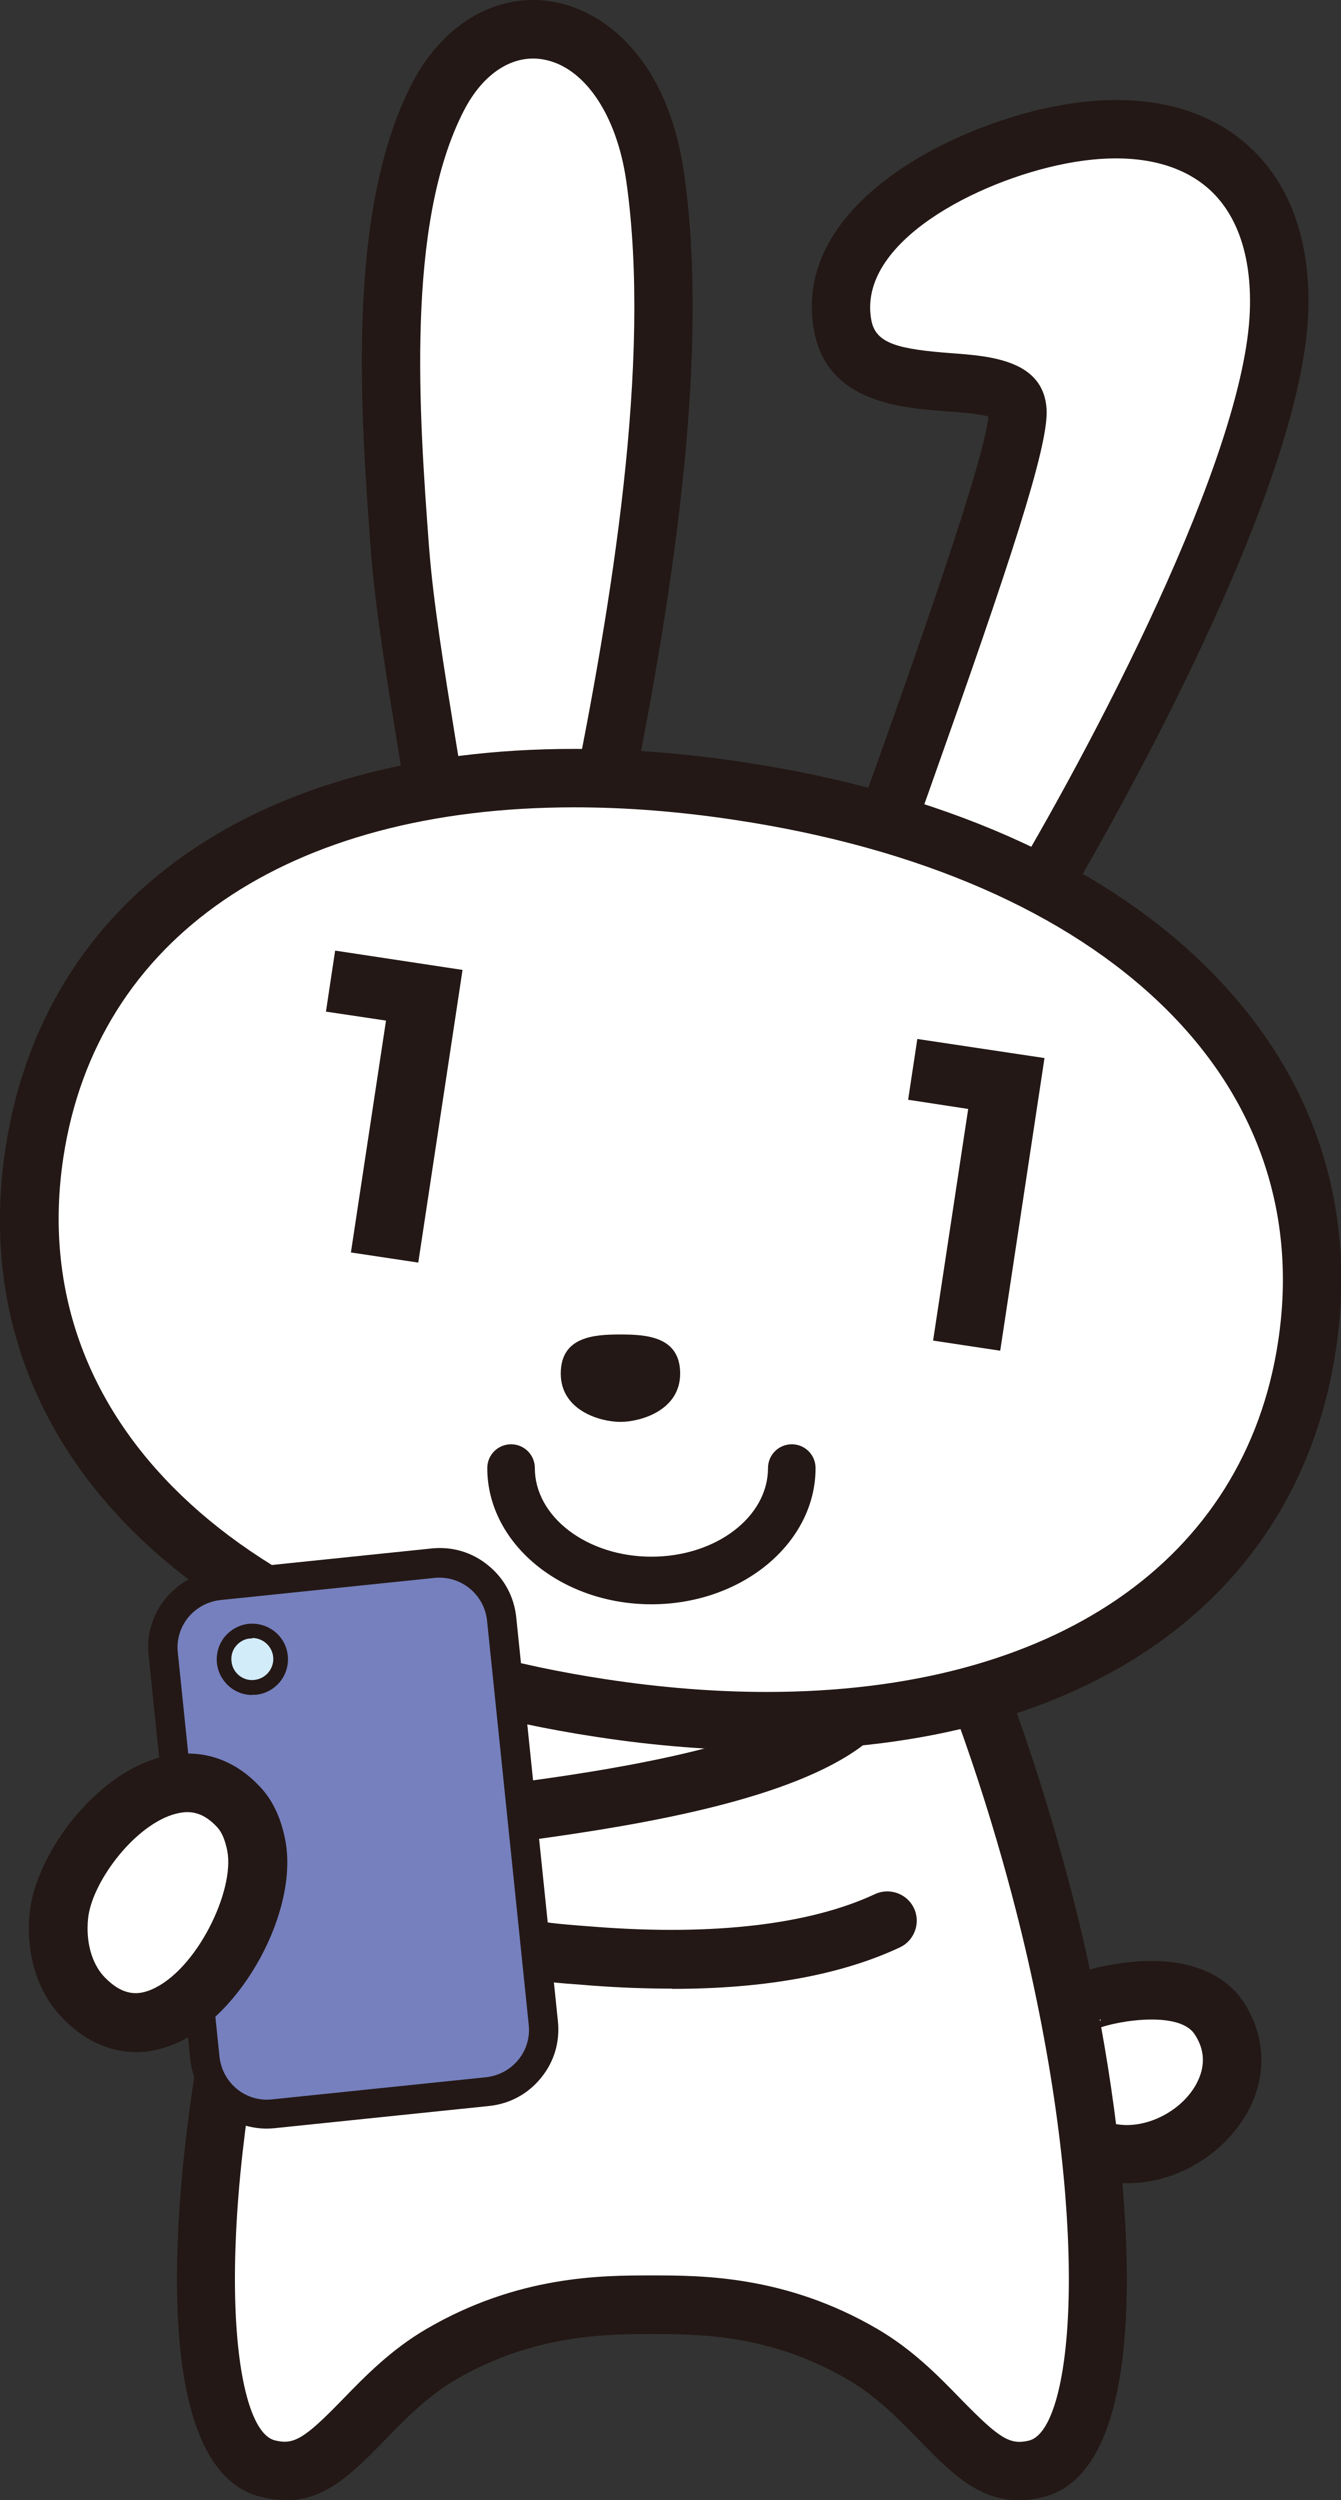
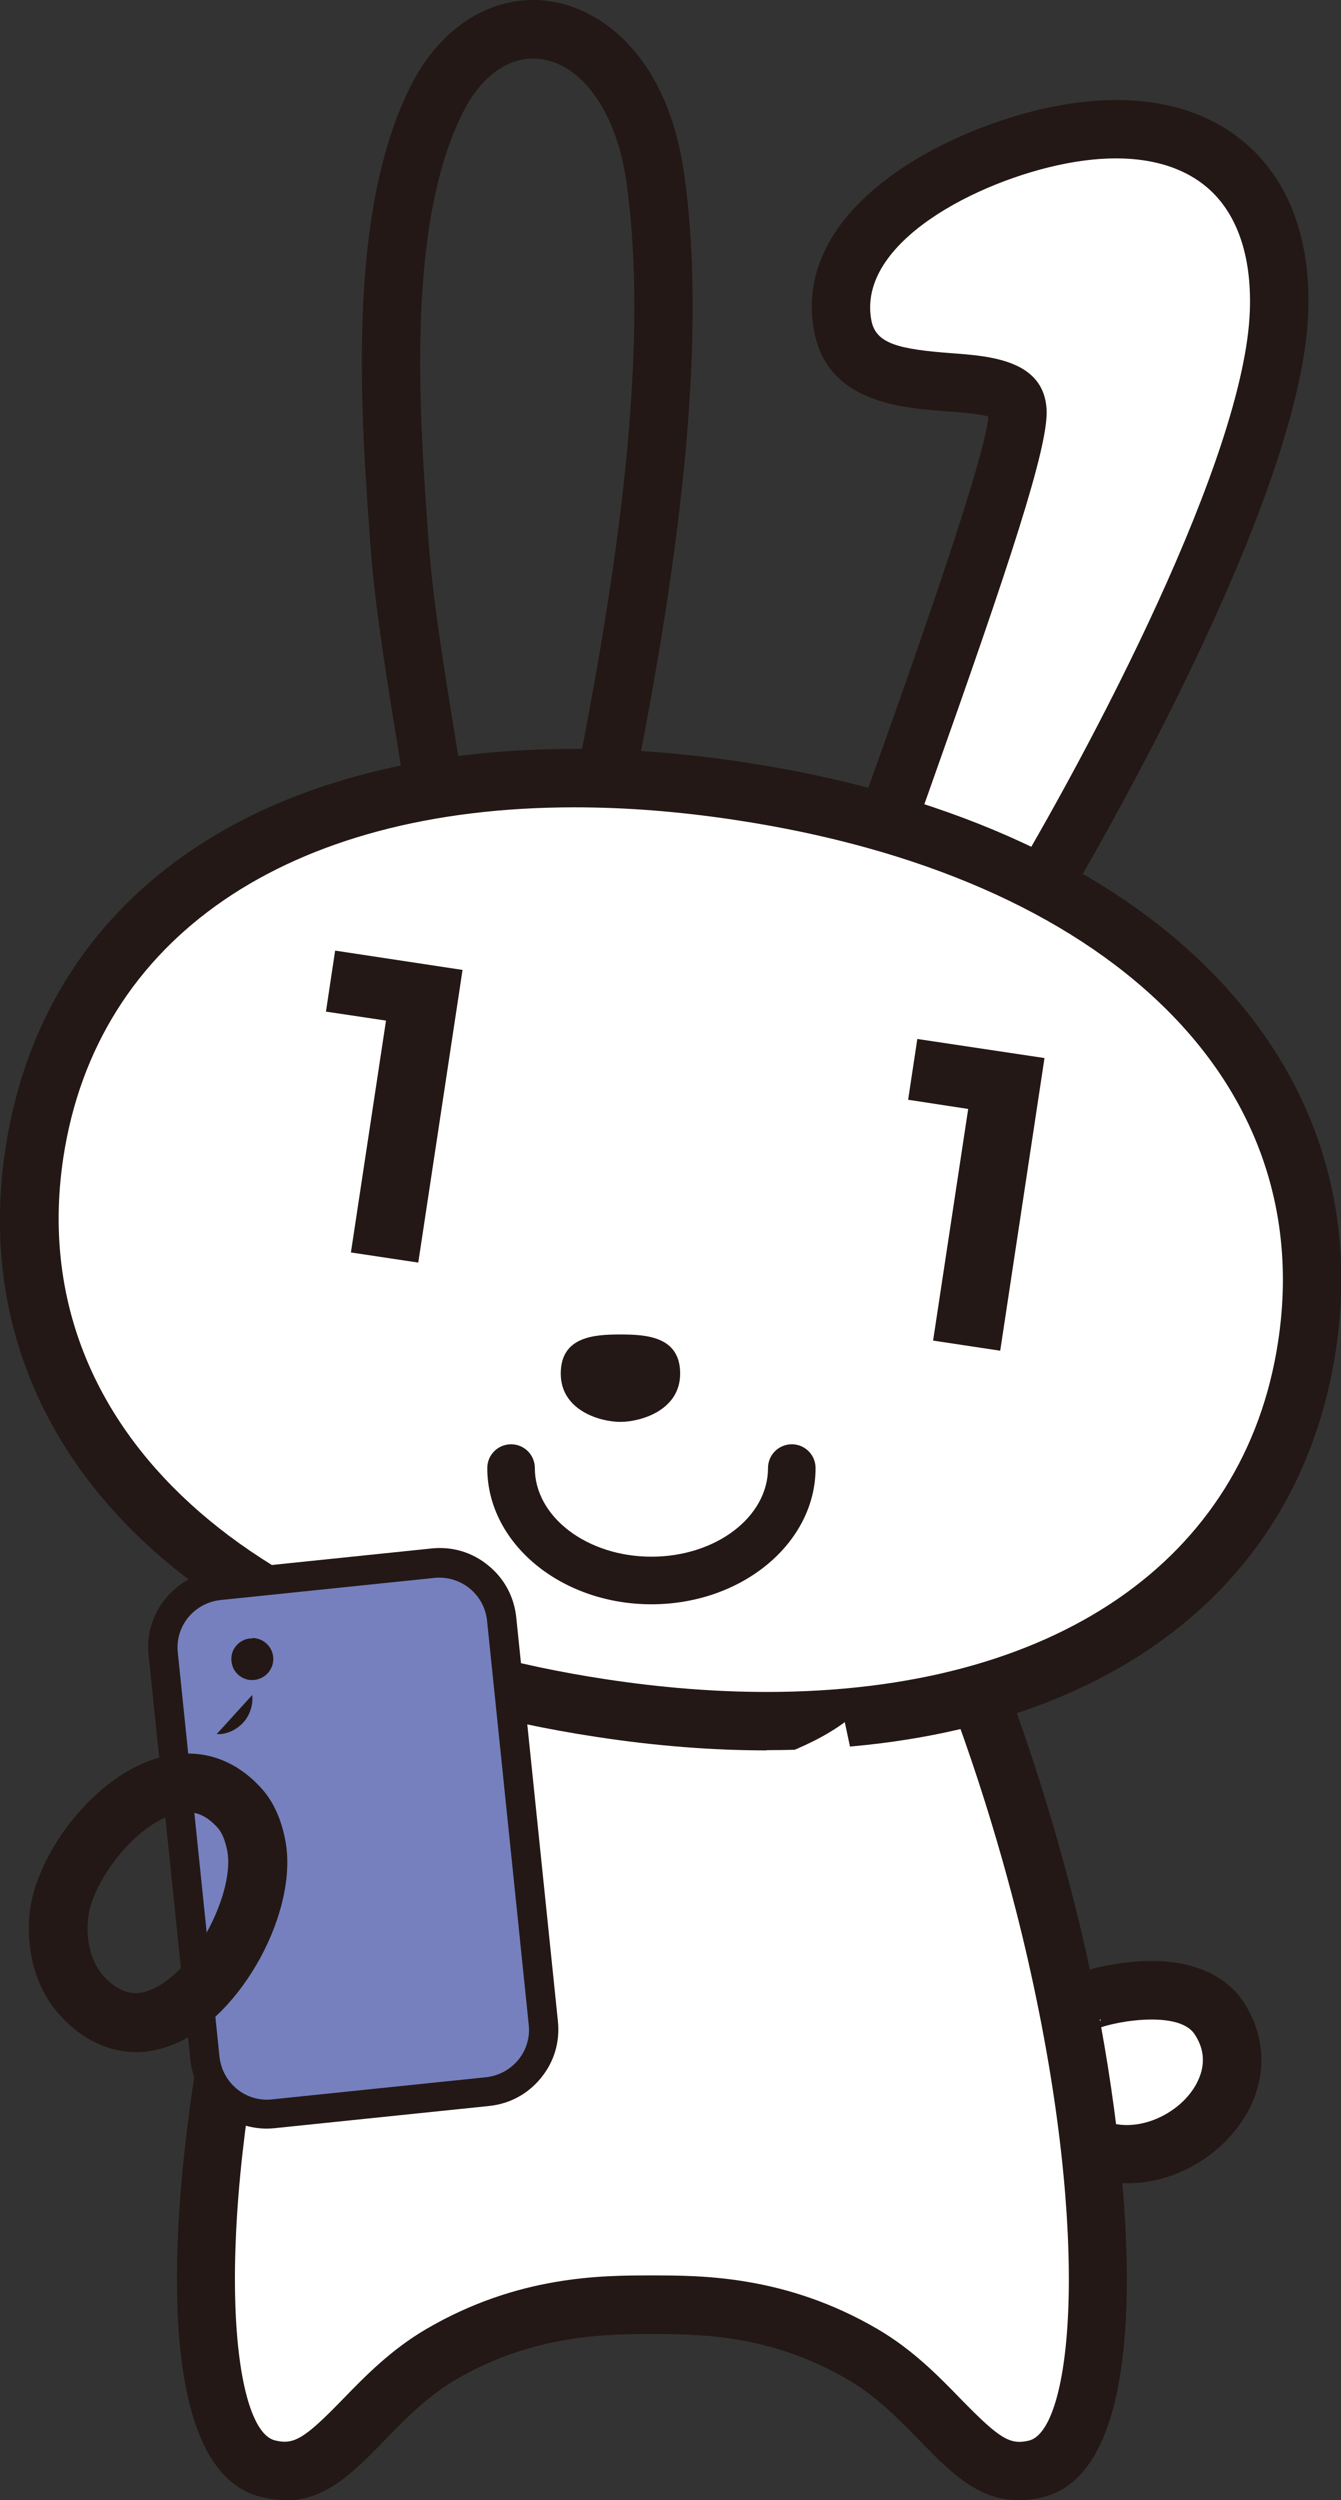
<svg xmlns="http://www.w3.org/2000/svg" id="_レイヤー_2" data-name="レイヤー 2" viewBox="0 0 56.94 106.09">
  <rect x="0" y="0" width="56.94" height="106.09" fill="#333333" stroke="none" />
  <defs>
    <style>
      .cls-1 {
        fill: #231815;
      }

      .cls-2 {
        fill: #fff;
      }

      .cls-3 {
        fill: #7680be;
      }

      .cls-4 {
        fill: #d2ecfa;
      }
    </style>
  </defs>
  <g id="_レイヤー_1-2" data-name="レイヤー 1">
    <g>
      <g>
        <path class="cls-2" d="M45.57,85.28c.17-.46,4.76-1.77,6.17.35,1.92,2.89-1.44,6.22-4.48,5.74l-.89-.09" />
        <path class="cls-1" d="M47.86,92.65c-.25,0-.5-.02-.75-.05l-.86-.08.24-2.47.97.1c1.16.18,2.56-.48,3.24-1.55.34-.54.63-1.37.02-2.28-.72-1.08-3.74-.49-4.33-.14,0,0,.22-.14.35-.47l-2.32-.86c.4-1.06,2.31-1.44,3.41-1.57,2.3-.27,4.06.32,4.96,1.66,1.02,1.53,1.03,3.4,0,4.99-1.07,1.67-3.01,2.72-4.92,2.72Z" />
      </g>
      <g>
        <path class="cls-2" d="M14.35,70.44c-2.08,5.22-3.31,10.07-3.86,12.5-2.25,9.92-2.7,20.94.89,21.82,1.57.39,2.48-.45,4.08-2.1.9-.93,1.93-1.98,3.28-2.77,3.6-2.1,6.94-2.1,8.94-2.1h0c2.01,0,5.35,0,8.95,2.1,1.35.79,2.37,1.84,3.28,2.77,1.6,1.64,2.51,2.48,4.08,2.1,3.59-.88,3.13-11.9.89-21.82-.55-2.43-1.78-7.28-3.86-12.5" />
        <path class="cls-1" d="M12.11,106.09c-.32,0-.66-.04-1.03-.13-5.29-1.3-3.62-15.25-1.8-23.29.56-2.46,1.81-7.39,3.92-12.68l2.3.92c-2.05,5.14-3.26,9.92-3.8,12.31-2.71,11.94-1.84,19.89-.03,20.34.81.2,1.25-.06,2.9-1.76.96-.99,2.05-2.1,3.54-2.97,3.89-2.27,7.44-2.27,9.56-2.27s5.69,0,9.58,2.27c1.49.87,2.58,1.98,3.54,2.97,1.66,1.7,2.09,1.96,2.9,1.77,1.81-.44,2.68-8.4-.03-20.34-.54-2.39-1.76-7.17-3.8-12.31l2.3-.92c2.11,5.3,3.36,10.22,3.92,12.68,1.82,8.04,3.49,22-1.8,23.29-2.33.57-3.69-.82-5.26-2.43-.9-.92-1.82-1.86-3.02-2.56-3.31-1.93-6.33-1.93-8.33-1.93-1.87,0-5,0-8.31,1.93-1.2.7-2.17,1.69-3.01,2.56-1.33,1.36-2.5,2.57-4.24,2.57Z" />
      </g>
      <g>
-         <path class="cls-2" d="M25.52,34.12c1.82-9.04,3.39-19.06,2.3-26.63-.99-6.86-6.71-8.19-9.21-3.39-2.68,5.14-2.05,13.49-1.64,19.11.25,3.3,1.03,7.45,1.65,11.49" />
        <path class="cls-1" d="M17.4,34.88c-.16-1.02-.33-2.05-.49-3.07-.5-3.09-.98-6-1.17-8.52-.42-5.7-1.07-14.32,1.77-19.78C18.83.99,21.11-.33,23.46.07c2.25.38,4.89,2.48,5.58,7.24,1.16,8.04-.62,18.68-2.31,27.06l-2.43-.49c1.65-8.18,3.39-18.54,2.29-26.21-.41-2.83-1.8-4.86-3.54-5.15-1.28-.22-2.53.59-3.34,2.15-2.51,4.83-1.9,13.02-1.5,18.45.18,2.41.65,5.27,1.14,8.3.17,1.03.34,2.06.5,3.09l-2.45.38Z" />
      </g>
      <g>
        <path class="cls-2" d="M43.6,38.7c4.04-6.7,10.49-19.09,10.71-25.48.2-5.71-3.45-8.64-9.34-7.48-3.91.77-10.02,3.71-9.19,8.1.7,3.72,7.29,1.33,7.42,3.61.11,1.89-3.92,12.84-5.79,18.15" />
        <path class="cls-1" d="M44.66,39.34l-2.12-1.28c3.81-6.32,10.32-18.67,10.53-24.89.08-2.33-.55-4.14-1.82-5.22-1.37-1.16-3.46-1.51-6.04-1-3.68.72-8.84,3.34-8.21,6.65.19.99,1.16,1.22,3.42,1.39,1.65.12,3.9.3,4.02,2.38.09,1.58-1.6,6.65-4.95,16.08-.33.93-.64,1.8-.9,2.55l-2.34-.82c.26-.75.57-1.62.91-2.56,1.53-4.29,4.65-13.07,4.81-14.94-.36-.12-1.17-.18-1.73-.22-2.03-.15-5.1-.39-5.67-3.4-1-5.3,5.71-8.66,10.17-9.54,3.35-.66,6.16-.13,8.12,1.54,1.87,1.59,2.8,4.08,2.69,7.19-.29,8.29-9.8,24.28-10.89,26.08Z" />
      </g>
      <path class="cls-1" d="M44.41,39.56c-.1-.02-.21-.05-.31-.1" />
      <path class="cls-2" d="M25.91,72.8c14.91,2.26,27.97-2.34,29.9-15.05,1.92-12.71-9.19-20.96-24.1-23.22-14.91-2.26-27.97,2.34-29.9,15.05-1.92,12.71,9.19,20.97,24.1,23.22" />
      <g>
        <path class="cls-2" d="M25.53,72.49C9.12,70-.33,60.76,1.46,48.94c1.79-11.82,13.55-17.85,29.96-15.36,16.41,2.48,25.86,11.73,24.07,23.54-1.79,11.82-13.55,17.85-29.96,15.37" />
        <path class="cls-1" d="M32.55,74.28c-2.3,0-4.73-.19-7.21-.57C8.19,71.12-1.67,61.32.23,48.75c1.61-10.63,10.64-16.97,24.16-16.97,2.3,0,4.73.19,7.22.57,8.31,1.26,15.07,4.24,19.54,8.61,4.58,4.48,6.51,10.13,5.57,16.34-1.61,10.63-10.64,16.97-24.16,16.97ZM24.39,34.26c-12.18,0-20.29,5.56-21.7,14.86-1.68,11.08,7.36,19.77,23.03,22.14,2.36.36,4.66.54,6.84.54,12.18,0,20.3-5.56,21.71-14.87.82-5.39-.86-10.3-4.85-14.2-4.1-4.01-10.38-6.75-18.18-7.93-2.36-.36-4.66-.54-6.84-.54Z" />
      </g>
      <path class="cls-1" d="M26.34,56.63c-1.12,0-2.53.09-2.53,1.66s1.68,2.05,2.53,2.05,2.54-.48,2.54-2.05-1.42-1.66-2.54-1.66" />
      <polygon class="cls-1" points="19.64 41.16 17.76 53.58 14.9 53.15 16.39 43.31 13.84 42.93 14.23 40.34 19.64 41.16" />
      <polygon class="cls-1" points="44.35 44.9 42.47 57.32 39.62 56.89 41.11 47.06 38.56 46.67 38.95 44.09 44.35 44.9" />
      <g>
        <path class="cls-2" d="M35.87,73.08c-3,2.25-9.85,3.27-13.56,3.77-2.23.3-5.09,2.27-2.91,4.59,1.25,1.33,4.15,1.44,5.81,1.57,3.93.3,8.81.2,12.45-1.51" />
-         <path class="cls-1" d="M28.53,84.39c-1.09,0-2.22-.04-3.41-.13l-.37-.03c-1.9-.14-4.77-.34-6.26-1.93-1.39-1.48-1.18-2.85-.94-3.54.64-1.81,2.83-2.9,4.59-3.14,2.76-.38,10.11-1.38,12.98-3.54.55-.41,1.33-.3,1.75.25.41.55.3,1.33-.25,1.75-3.01,2.26-9.14,3.33-14.14,4.01-1.14.16-2.35.86-2.57,1.5-.04.1-.15.41.41,1,.82.88,3.29,1.05,4.62,1.15l.38.03c4.98.38,9.07-.1,11.83-1.39.62-.29,1.37-.02,1.66.6.29.62.02,1.37-.6,1.66-2.5,1.17-5.74,1.76-9.66,1.76Z" />
      </g>
      <path class="cls-1" d="M27.66,68.08c-3.84,0-6.97-2.59-6.97-5.78,0-.56.45-1.01,1.01-1.01s1.01.45,1.01,1.01c0,2.07,2.22,3.76,4.95,3.76s4.95-1.68,4.95-3.76c0-.56.45-1.01,1.01-1.01s1.01.45,1.01,1.01c0,3.19-3.13,5.78-6.97,5.78" />
      <g>
        <g>
          <rect class="cls-3" x="7.77" y="66.75" width="14.44" height="22.54" rx="1.23" ry="1.23" transform="translate(-7.93 1.95) rotate(-5.89)" />
          <path class="cls-1" d="M11.33,90.33c-.75,0-1.47-.25-2.06-.73-.68-.55-1.1-1.33-1.19-2.21l-1.77-17.15c-.09-.87.16-1.72.72-2.4.55-.68,1.33-1.1,2.21-1.19l9.09-.94c.87-.09,1.72.16,2.4.72.68.55,1.1,1.33,1.19,2.2l1.77,17.15c.09.87-.16,1.72-.72,2.4-.55.68-1.33,1.1-2.2,1.19l-9.09.94c-.11.01-.23.02-.34.02ZM18.66,66.95c-.07,0-.14,0-.21.01l-9.09.94c-.54.06-1.02.32-1.37.74-.34.42-.5.95-.44,1.49l1.77,17.15c.06.54.32,1.02.74,1.37.42.34.95.5,1.49.44l9.09-.94h0c.54-.06,1.02-.32,1.37-.74.34-.42.5-.95.44-1.49l-1.77-17.15c-.11-1.04-.99-1.82-2.02-1.82Z" />
        </g>
        <g>
-           <path class="cls-4" d="M11.91,70.29c.07.66-.41,1.25-1.07,1.32-.66.07-1.25-.41-1.32-1.07-.07-.66.41-1.25,1.07-1.32.66-.07,1.25.41,1.32,1.07Z" />
-           <path class="cls-1" d="M10.71,71.93c-.35,0-.68-.12-.95-.34-.31-.26-.51-.62-.55-1.02-.04-.4.08-.8.33-1.11.26-.31.62-.51,1.02-.55.83-.08,1.58.52,1.66,1.35h0c.04.4-.08.8-.33,1.11-.26.31-.62.51-1.02.55-.05,0-.11,0-.16,0ZM10.71,69.53s-.06,0-.09,0c-.24.02-.45.14-.6.32-.15.18-.22.42-.19.65.02.24.14.45.32.6.19.15.42.22.65.19.49-.05.85-.49.8-.98h0c-.05-.46-.44-.8-.89-.8Z" />
+           <path class="cls-1" d="M10.71,71.93h0c.04.4-.08.8-.33,1.11-.26.31-.62.51-1.02.55-.05,0-.11,0-.16,0ZM10.71,69.53s-.06,0-.09,0c-.24.02-.45.14-.6.32-.15.18-.22.42-.19.65.02.24.14.45.32.6.19.15.42.22.65.19.49-.05.85-.49.8-.98h0c-.05-.46-.44-.8-.89-.8Z" />
        </g>
      </g>
      <g>
-         <path class="cls-2" d="M6.92,85.58c-1.11.47-2.32.32-3.43-.87-.83-.89-1.11-2.19-.99-3.41.29-2.89,4.75-7.83,7.68-4.58.39.43.59,1,.7,1.58.45,2.29-1.53,6.26-3.96,7.28Z" />
        <path class="cls-1" d="M5.75,87.08c-1.14,0-2.24-.52-3.17-1.52-1.01-1.08-1.49-2.68-1.32-4.38.23-2.34,2.55-5.64,5.29-6.53,1.71-.56,3.33-.12,4.56,1.25.49.55.82,1.26,1,2.17.59,3-1.83,7.46-4.7,8.67h0c-.56.23-1.11.35-1.65.35ZM7.96,76.9c-.2,0-.41.04-.64.11-1.72.56-3.44,2.94-3.58,4.41-.1.97.15,1.88.66,2.44.85.91,1.53.78,2.03.57h0c1.91-.81,3.55-4.2,3.22-5.89-.09-.45-.23-.78-.41-.98-.4-.44-.81-.66-1.29-.66Z" />
      </g>
    </g>
  </g>
</svg>